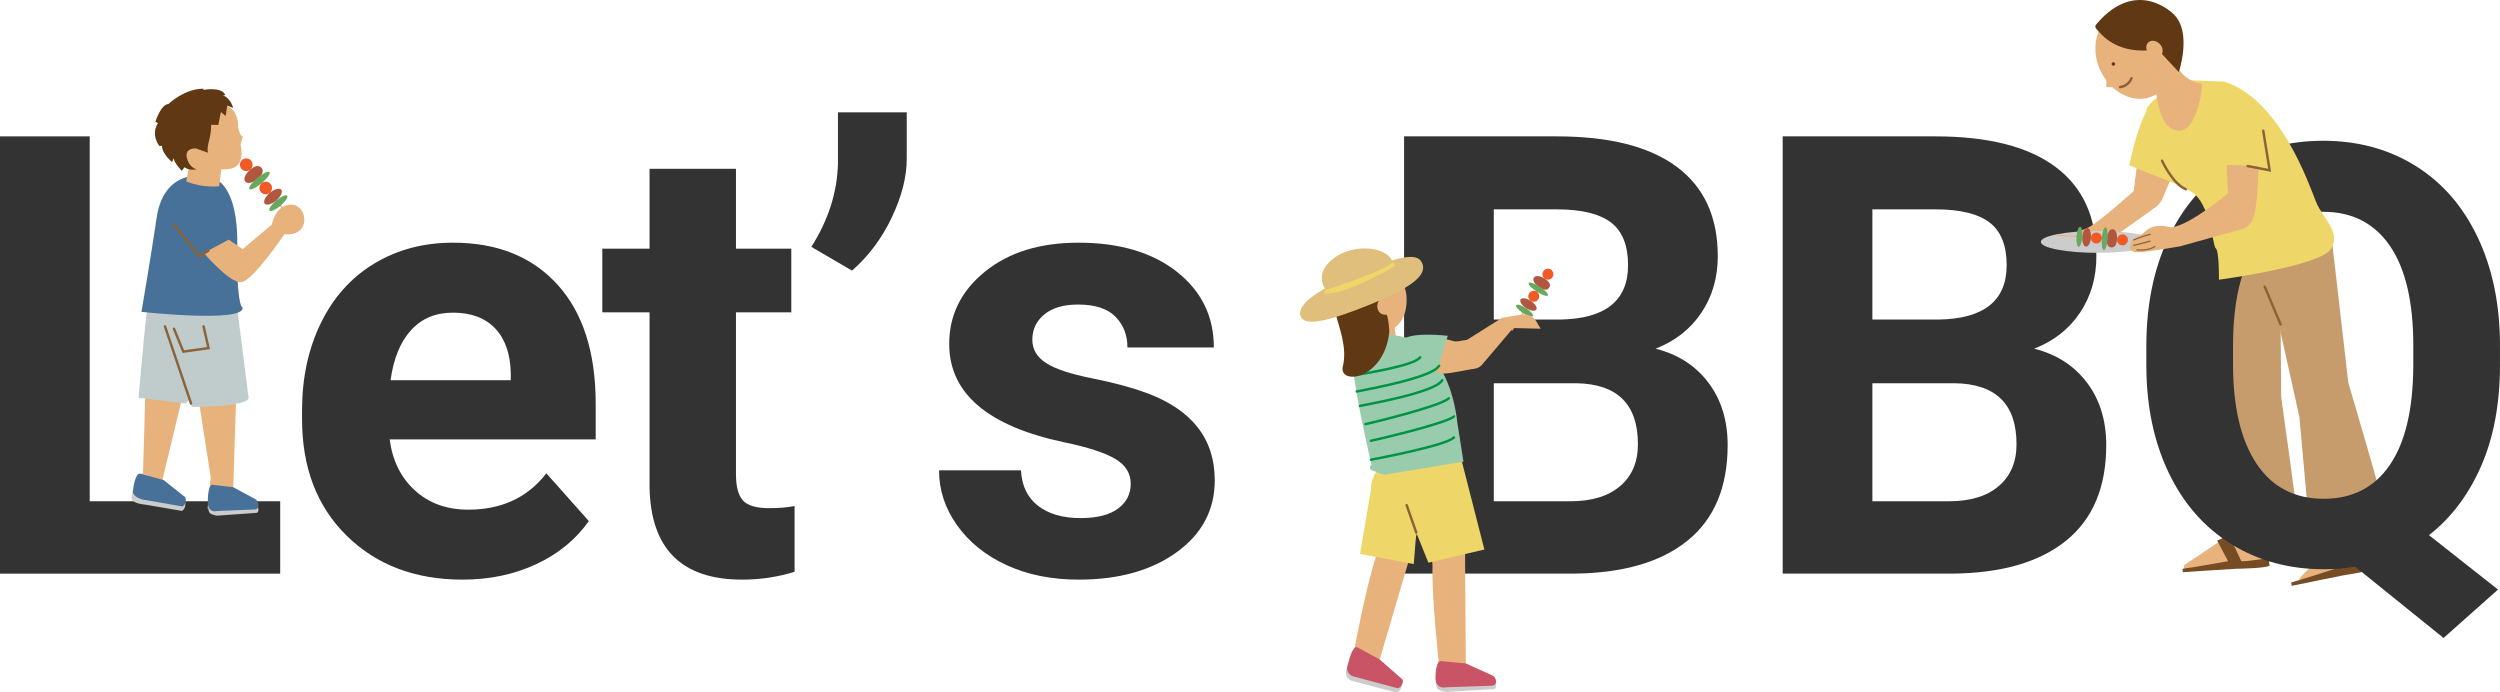
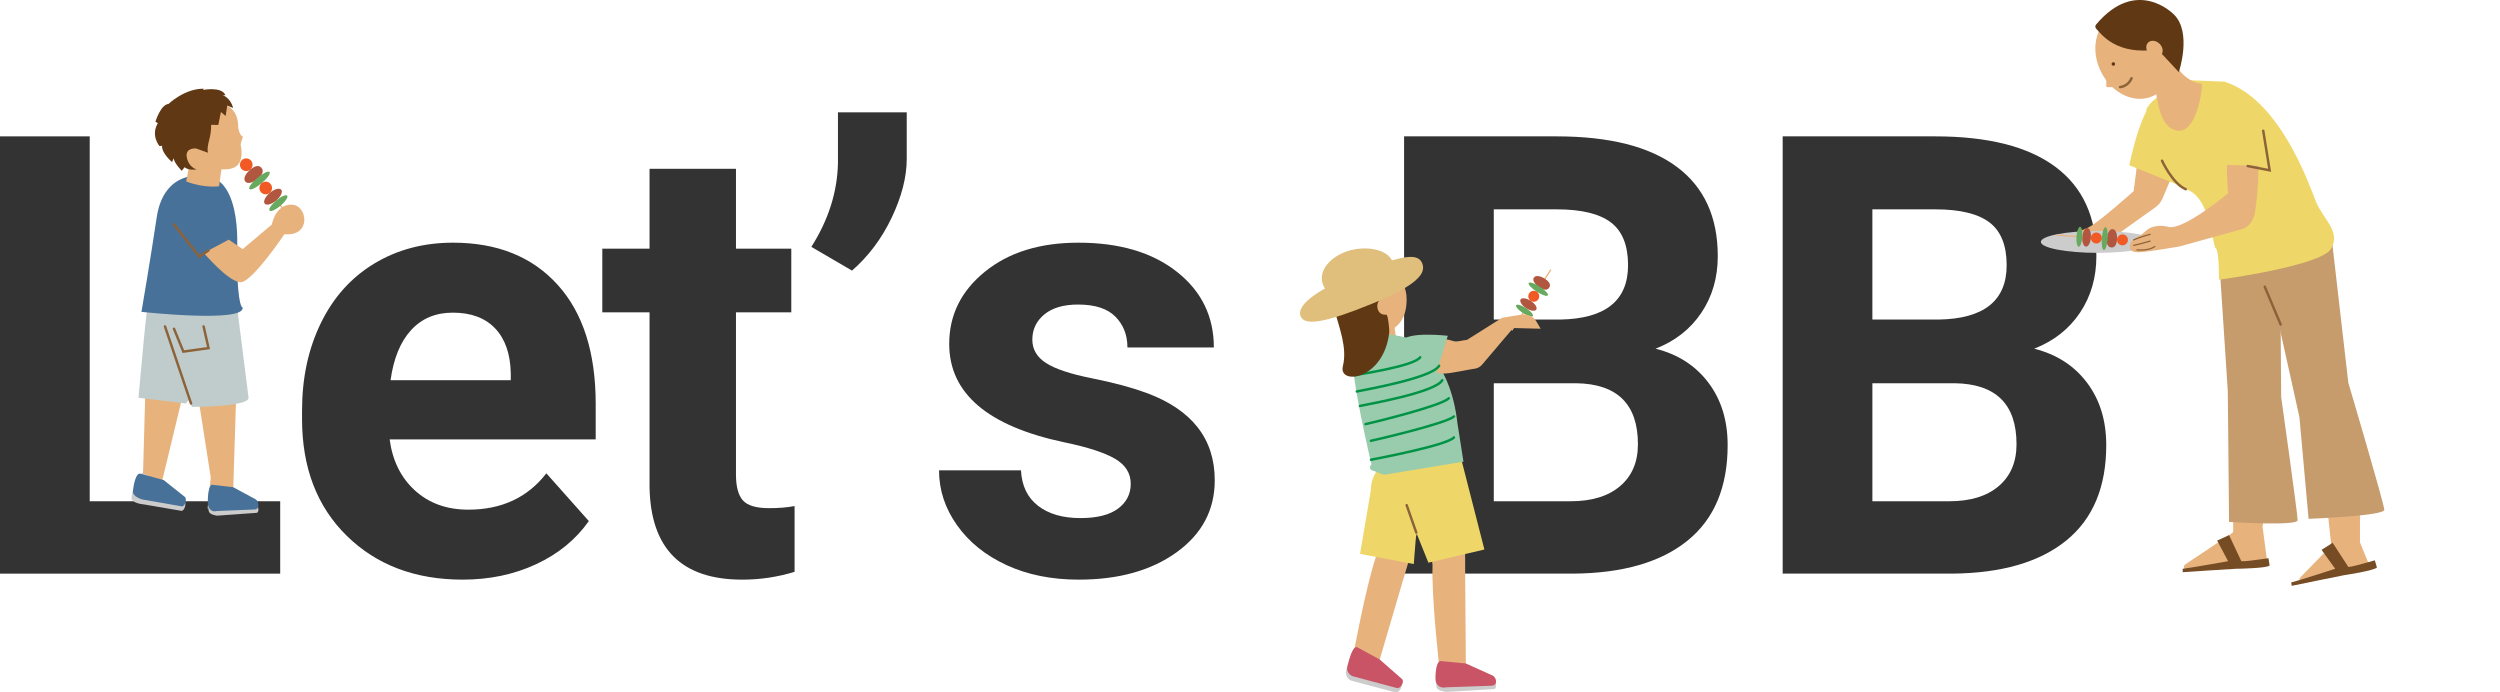
<svg xmlns="http://www.w3.org/2000/svg" id="uuid-34de3051-3306-43a8-b871-da239295f254" viewBox="0 0 426 118">
  <path d="m380.305,90.87c.147-.098.235-.264.232-.442-.034-2.4-.268-19.242-.083-20.731.175-1.41,5.385.765,6.64,1.311.172.075.288.234.309.42.148,1.33.552,7.109-1.853,18.191-.013.059-.016.121-.007.181l.72,5.372c-.024,1.953-4.724,1.276-5.039,1.276l-8.559.678c-.515,0-.718-.672-.288-.958l7.929-5.298Z" style="fill:#e7b27c; stroke-width:0px;" />
  <path d="m394.992,71.667l2.257,21.308-5.249,5.388c-.424.435-.023,1.158.568,1.025l11.366-2.556-1.796-4.41v-20.463l-7.147-.293Z" style="fill:#e7b27c; stroke-width:0px;" />
  <path d="m378.245,45.697l1.371,20.965.217,22.273s11.687.752,11.687-.291-2.808-20.993-2.808-20.993l-.172-23.463-10.295,1.509Z" style="fill:#c69c6d; stroke-width:0px;" />
  <path d="m385.654,43.276l6.17,27.812,1.556,17.321s12.924-.492,12.904-1.534c-.02-1.042-6.128-21.638-6.128-21.638l-2.783-24.155-11.718,2.193Z" style="fill:#c69c6d; stroke-width:0px;" />
  <path d="m377.803,92.115l1.866,3.514s-6.765,1.21-7.737,1.288v.586s8.709-.586,9.097-.586c.389,0,5.171-.078,5.715-.547l-.194-1.249s-3.538.508-4.082.508h-.544l-2.09-4.444-2.031.93Z" style="fill:#754c24; stroke-width:0px;" />
  <path d="m395.597,93.691l2.322,3.228s-6.539,2.118-7.492,2.328l.079.58s8.55-1.763,8.935-1.816c.385-.053,5.113-.78,5.589-1.318l-.361-1.212s-3.437.983-3.976,1.057l-.539.074-2.67-4.119-1.887,1.197Z" style="fill:#754c24; stroke-width:0px;" />
  <line x1="385.91" y1="48.854" x2="388.622" y2="55.298" style="fill:none; stroke:#8c6239; stroke-linecap:round; stroke-miterlimit:10; stroke-width:.423px;" />
  <path d="m15.287,85.414h32.459v12.333H0V23.236h15.287v62.177Z" style="fill:#333; stroke-width:0px;" />
  <path d="m78.832,98.77c-8.085,0-14.667-2.49-19.746-7.471-5.079-4.981-7.618-11.617-7.618-19.907v-1.433c0-5.561,1.07-10.533,3.21-14.917,2.14-4.383,5.172-7.761,9.096-10.133,3.924-2.371,8.399-3.557,13.427-3.557,7.542,0,13.478,2.389,17.809,7.164,4.331,4.777,6.497,11.549,6.497,20.316v6.039h-35.109c.476,3.617,1.911,6.517,4.306,8.7,2.395,2.184,5.427,3.275,9.096,3.275,5.673,0,10.106-2.064,13.3-6.192l7.236,8.137c-2.208,3.139-5.198,5.587-8.968,7.344-3.771,1.757-7.949,2.635-12.535,2.635Zm-1.682-45.494c-2.922,0-5.291.994-7.108,2.982s-2.981,4.832-3.491,8.532h20.485v-1.183c-.068-3.289-.951-5.834-2.65-7.633s-4.111-2.699-7.236-2.699Z" style="fill:#333; stroke-width:0px;" />
  <path d="m125.409,28.763v13.612h9.427v10.849h-9.427v27.634c0,2.047.39,3.514,1.172,4.401.78.887,2.275,1.331,4.484,1.331,1.631,0,3.073-.119,4.331-.358v11.207c-2.889.887-5.86,1.331-8.917,1.331-10.328,0-15.593-5.236-15.797-15.711v-29.835h-8.051v-10.849h8.051v-13.612h14.727Z" style="fill:#333; stroke-width:0px;" />
  <path d="m145.183,46.111l-6.93-4.043c2.921-4.606,4.433-9.365,4.535-14.278v-8.649h11.72v7.932c0,3.07-.85,6.397-2.548,9.979-1.7,3.582-3.959,6.602-6.777,9.058Z" style="fill:#333; stroke-width:0px;" />
  <path d="m192.676,82.445c0-1.808-.892-3.232-2.675-4.273-1.783-1.04-4.647-1.97-8.586-2.789-13.114-2.763-19.669-8.358-19.669-16.785,0-4.913,2.029-9.015,6.089-12.307,4.059-3.292,9.367-4.938,15.924-4.938,6.997,0,12.594,1.655,16.79,4.964,4.194,3.31,6.293,7.608,6.293,12.896h-14.727c0-2.115-.68-3.864-2.038-5.245-1.36-1.382-3.483-2.073-6.37-2.073-2.481,0-4.4.563-5.758,1.689-1.36,1.126-2.038,2.559-2.038,4.299,0,1.638.772,2.96,2.319,3.966,1.545,1.007,4.153,1.877,7.822,2.61,3.669.734,6.759,1.561,9.274,2.482,7.778,2.866,11.669,7.83,11.669,14.892,0,5.05-2.158,9.135-6.472,12.256-4.315,3.122-9.886,4.682-16.714,4.682-4.621,0-8.723-.828-12.306-2.482-3.585-1.654-6.395-3.923-8.433-6.806-2.038-2.882-3.057-5.995-3.057-9.339h13.962c.135,2.627,1.103,4.64,2.905,6.039,1.8,1.399,4.211,2.098,7.236,2.098,2.819,0,4.95-.537,6.395-1.612,1.443-1.075,2.166-2.482,2.166-4.222Z" style="fill:#333; stroke-width:0px;" />
  <path d="m239.255,97.747V23.236h25.988c9.002,0,15.831,1.732,20.485,5.194,4.654,3.463,6.981,8.538,6.981,15.224,0,3.651-.934,6.866-2.803,9.646-1.868,2.781-4.467,4.819-7.796,6.115,3.805.956,6.803,2.883,8.994,5.783,2.191,2.9,3.287,6.448,3.287,10.644,0,7.164-2.276,12.589-6.828,16.274s-11.041,5.561-19.466,5.629h-28.842Zm15.287-43.294h11.312c7.711-.136,11.567-3.224,11.567-9.263,0-3.378-.977-5.808-2.93-7.292s-5.036-2.226-9.249-2.226h-10.701v18.781Zm0,10.849v20.112h13.096c3.601,0,6.412-.861,8.433-2.584,2.021-1.722,3.032-4.102,3.032-7.139,0-6.823-3.516-10.286-10.548-10.388h-14.013Z" style="fill:#333; stroke-width:0px;" />
  <path d="m303.768,97.747V23.236h25.988c9.002,0,15.831,1.732,20.485,5.194,4.654,3.463,6.981,8.538,6.981,15.224,0,3.651-.935,6.866-2.803,9.646-1.868,2.781-4.467,4.819-7.796,6.115,3.805.956,6.803,2.883,8.994,5.783,2.191,2.9,3.287,6.448,3.287,10.644,0,7.164-2.276,12.589-6.828,16.274s-11.041,5.561-19.466,5.629h-28.842Zm15.287-43.294h11.312c7.711-.136,11.567-3.224,11.567-9.263,0-3.378-.977-5.808-2.93-7.292s-5.036-2.226-9.249-2.226h-10.701v18.781Zm0,10.849v20.112h13.096c3.601,0,6.412-.861,8.433-2.584,2.021-1.722,3.032-4.102,3.032-7.139,0-6.823-3.516-10.286-10.548-10.388h-14.013Z" style="fill:#333; stroke-width:0px;" />
-   <path d="m426,62.102c0,6.638-1.069,12.405-3.207,17.301-2.138,4.898-5.102,8.826-8.894,11.787l11.762,9.273-9.283,8.248-15.065-12.153c-1.717.293-3.499.439-5.346.439-5.865,0-11.097-1.415-15.698-4.246-4.6-2.831-8.164-6.873-10.691-12.128-2.527-5.254-3.807-11.299-3.839-18.131v-3.514c0-6.995,1.255-13.153,3.766-18.473,2.511-5.32,6.058-9.403,10.643-12.251,4.584-2.846,9.824-4.27,15.721-4.27,5.896,0,11.137,1.424,15.721,4.27,4.584,2.848,8.132,6.93,10.643,12.251,2.51,5.319,3.766,11.461,3.766,18.424v3.172Zm-14.774-3.221c0-7.451-1.329-13.112-3.985-16.984-2.657-3.872-6.448-5.808-11.372-5.808-4.893,0-8.667,1.912-11.324,5.734-2.656,3.824-4.001,9.428-4.033,16.814v3.465c0,7.256,1.328,12.885,3.985,16.887,2.656,4.002,6.479,6.003,11.469,6.003,4.892,0,8.65-1.928,11.275-5.784,2.624-3.855,3.952-9.476,3.985-16.862v-3.465Z" style="fill:#333; stroke-width:0px;" />
  <polygon points="50.304 38.234 50.49 38.077 41.364 27.164 41.178 27.321 50.304 38.234" style="fill:#e7b27c; stroke-width:0px;" />
  <path d="m41.139,28.766c.383.457,1.062.517,1.517.133s.515-1.066.132-1.524-1.062-.517-1.517-.133c-.456.384-.515,1.066-.132,1.524Z" style="fill:#f15a24; stroke-width:0px;" />
  <path d="m41.797,30.935c.355.425,1.197.302,2.146-.498.949-.8.969-1.405.614-1.83s-.952-.509-1.901.291-1.215,1.612-.859,2.037Z" style="fill:#b1563f; stroke-width:0px;" />
  <path d="m42.497,32.213c.205.245,1.14-.206,2.089-1.006.949-.8,1.552-1.647,1.348-1.892-.205-.245-1.14.206-2.089,1.006s-1.552,1.647-1.348,1.892Z" style="fill:#67a95e; stroke-width:0px;" />
  <path d="m44.454,32.73c.383.457,1.062.517,1.517.133.455-.384.515-1.066.132-1.524-.383-.457-1.062-.517-1.517-.133-.455.384-.515,1.066-.132,1.524Z" style="fill:#f15a24; stroke-width:0px;" />
  <path d="m45.109,34.703c.302.361,1.176.121,1.954-.534s1.164-1.48.862-1.84c-.302-.361-1.176-.121-1.954.535-.778.656-1.164,1.48-.862,1.84Z" style="fill:#b1563f; stroke-width:0px;" />
  <path d="m45.931,35.879c.205.245,1.043-.124,1.873-.824.83-.7,1.337-1.466,1.132-1.71s-1.043.124-1.873.824c-.83.7-1.337,1.466-1.132,1.71Z" style="fill:#67a95e; stroke-width:0px;" />
  <polygon points="39.736 83.546 40.236 67.644 38.947 63.434 33.663 64.589 34.022 69.248 35.913 81.36 35.364 86.663 43.746 86.011 39.736 83.546" style="fill:#e7b27c; stroke-width:0px;" />
  <polygon points="27.67 81.776 31.134 67.425 30.633 63.049 25.228 63.215 24.733 67.861 24.388 80.116 24.056 83.997 31.242 86.127 27.67 81.776" style="fill:#e7b27c; stroke-width:0px;" />
  <path d="m42.356,67.776l-2.029-16.016-13.482-3.118c-1.793,2.225-1.687,2.932-2.332,9.162l-.917,9.973,8.077.977.417-.554.637,1.128s9.636.039,9.628-1.551Z" style="fill:#c0cccc; stroke-width:0px;" />
  <path d="m41.348,52.447c-.021-.273-.816.637-1.021-8.678,0,0,1.353-13.436-5.547-13.863-6.9-.427-7.853,5.621-8.104,7.311-1.035,6.973-2.571,15.926-2.571,15.926,0,0,17.444,1.903,17.241-.697Z" style="fill:#477198; stroke-width:0px;" />
  <path d="m37.804,28.313l-.472,3.427s-2.581.37-5.604-.821l.78-4.057,5.297,1.451Z" style="fill:#e7b27c; stroke-width:0px;" />
  <path d="m24.369,80.622l3.46,1.695,3.599,3.008c.414.408.007,1.762-.517,1.722l-6.317-1.081c-.713-.055-2.265-.353-2.187-1.193.118-1.269,1.25-4.3,1.962-4.15Z" style="fill:#ccc; stroke-width:0px;" />
  <path d="m23.891,80.71l3.996,1.09,3.614,2.874c.416.388.019,1.657-.505,1.612l-6.315-1.098c-.712-.061-2.111-.665-2.038-1.454.109-1.191.536-3.173,1.248-3.023Z" style="fill:#477198; stroke-width:0px;" />
  <path d="m36.157,82.602l3.58.944,3.86,2.221c.451.317.649,1.549.131,1.621l-6.765.484c-1.551-.27-1.436-.726-1.451-1.58-.024-1.288-.07-3.686.645-3.69Z" style="fill:#ccc; stroke-width:0px;" />
  <path d="m36.157,82.602l3.58.416,3.86,2.085c.451.297.843,1.723-.319,1.713l-6.315.263c-.825.228-1.376-.307-1.509-1.002-.121-.631-.012-3.471.703-3.475Z" style="fill:#477198; stroke-width:0px;" />
  <path d="m32.047,28.459c1.227.766,2.92.359,3.78-.908.861-1.267.564-2.916-.663-3.682-1.227-.766-2.92-.359-3.78.908-.861,1.268-.564,2.916.663,3.682Z" style="fill:#e7b27c; stroke-width:0px;" />
  <path d="m38.724,18.066s1.896.633,1.857,3.596c0,0,.204,1.464.812,1.607l-.403,1.32s.768,2.916-.949,3.887c-1.717.972-5.36-.202-5.36-.202,0,0-1.976-2.404-1.075-5.451.459-1.55,2.463-2.958,4.206-4.932.971-1.099.638.398.912.175Z" style="fill:#e7b27c; stroke-width:0px;" />
  <path d="m28.705,17.714s2.796-2.671,6.036-2.596l-.141.207s3.232-.633,3.812.907l-.472-.023s1.325.408,1.782,2.187l-1.001-.402-.275,1.765-.802-.677-.447,2.208-1.233-.019s.11.975-.334,2.645-.174,2.111-.174,2.111l-2.062-.734s-2.024-.177-1.525,1.71c.439,1.661,1.665,1.855,1.665,1.855,0,0-1.381.253-2.065-.355-.046-.041-.458.621-.5.599,0,0-1.219-1.21-1.401-2.138l-.235.663s-1.785-1.479-1.724-2.784l-.436.045s-1.535-1.794-.278-3.899l-.406-.26s.89-2.914,2.217-3.014Z" style="fill:#603813; stroke-width:0px;" />
  <path d="m48.466,39.906s-5.388,8-7.372,8.177c-1.984.177-6.368-4.984-6.368-4.984l4.246-2.262,2.378,1.609,4.978-4.193s.559-3.415,3.34-3.381c2.781.035,3.454,5.489-1.202,5.033Z" style="fill:#e7b27c; stroke-width:0px;" />
  <line x1="28.114" y1="55.625" x2="32.555" y2="68.753" style="fill:none; stroke:#8c6239; stroke-linecap:round; stroke-miterlimit:10; stroke-width:.423px;" />
  <polyline points="29.646 38.251 33.976 43.74 35.533 42.669" style="fill:none; stroke:#8c6239; stroke-linecap:round; stroke-miterlimit:10; stroke-width:.423px;" />
  <polyline points="34.691 55.625 35.533 59.317 31.242 59.916 29.646 56.021" style="fill:none; stroke:#8c6239; stroke-linecap:round; stroke-miterlimit:10; stroke-width:.423px;" />
  <polygon points="257.534 56.239 257.71 56.353 264.358 45.992 264.182 45.878 257.534 56.239" style="fill:#e7b27c; stroke-width:0px;" />
-   <path d="m262.983,46.215c-.279.434-.154,1.013.278,1.293.432.28,1.009.155,1.288-.28.279-.434.154-1.013-.278-1.293-.432-.28-1.009-.155-1.288.28Z" style="fill:#f15a24; stroke-width:0px;" />
  <path d="m261.366,47.315c-.259.403.057,1.071.958,1.654.901.583,1.404.446,1.662.042.259-.403.176-.92-.725-1.503-.901-.583-1.636-.596-1.895-.193Z" style="fill:#b1563f; stroke-width:0px;" />
  <path d="m260.494,48.222c-.149.232.46.893,1.361,1.476.901.583,1.752.867,1.901.635.149-.232-.46-.893-1.361-1.476-.901-.583-1.752-.867-1.901-.635Z" style="fill:#67a95e; stroke-width:0px;" />
  <path d="m260.568,49.978c-.279.434-.154,1.013.278,1.293.432.28,1.009.155,1.288-.28.279-.434.154-1.013-.278-1.293-.432-.28-1.009-.155-1.288.28Z" style="fill:#f15a24; stroke-width:0px;" />
  <path d="m259.112,51.026c-.22.342.201,1.007.939,1.485s1.515.588,1.734.245c.22-.342-.201-1.007-.939-1.485-.738-.478-1.515-.588-1.734-.245Z" style="fill:#b1563f; stroke-width:0px;" />
  <path d="m258.354,52.008c-.149.232.369.834,1.157,1.344.788.51,1.547.735,1.696.503.149-.232-.369-.834-1.157-1.344-.788-.51-1.547-.735-1.696-.503Z" style="fill:#67a95e; stroke-width:0px;" />
  <path d="m230.619,111.512s2.101-11.484,3.89-16.799l1.378-7.021,6.112,1.364-2.874,9.636-4.211,14.332,3.74,3.469s-7.419-.335-8.409-1.478c-.99-1.142.374-3.503.374-3.503Z" style="fill:#e7b27c; stroke-width:0px;" />
  <path d="m231.124,110.733l3.827,2.153,3.779,3.472c.425.46-.278,1.747-.893,1.635l-7.313-1.936c-.836-.152-1.364-.993-1.135-1.815.345-1.241.916-3.755,1.736-3.509Z" style="fill:#ccc; stroke-width:0px;" />
  <path d="m231.26,110.284l3.843,2.097,3.818,3.342c.43.442-.247,1.644-.86,1.528l-7.308-1.952c-.835-.158-1.374-.96-1.16-1.733.323-1.165.847-3.528,1.667-3.282Z" style="fill:#c85466; stroke-width:0px;" />
  <path d="m245.238,113.53s-1.31-11.602-1.136-17.209l-.712-7.12,6.243-.478.037,10.059.115,14.942,4.582,2.229s-7.196,1.843-8.474,1.039c-1.278-.805-.655-3.461-.655-3.461Z" style="fill:#e7b27c; stroke-width:0px;" />
  <path d="m231.753,94.393l1.838-10.868c0-2.874,2.048-5.203,4.574-5.203l10.713-.551,4.062,15.866-9.545,2.246-2.063-5.131-.427,5.358-9.152-1.716Z" style="fill:#eed768; stroke-width:0px;" />
  <polygon points="232.027 60.019 232.027 53.9 237.377 53.9 238.213 60.019 232.027 60.019" style="fill:#e7b27c; stroke-width:0px;" />
  <path d="m233.705,79.176s-3.679-15.491-3.06-17.984c.541-2.18-1.226-6.252,10.031-3.422,0,0,6.414,3.052,7.665,14.307l1.036,6.591-13.436,2.221c-.704-.08-1.525-.582-2.075-.714-.474-.114-.577-.744-.162-1h0Z" style="fill:#98ccad; stroke-width:0px;" />
  <path d="m247.712,58.129c.583.17,1.341-.119,2.267-.217l5.982-3.768,3.33-.535c1.003-.161,2.003.31,2.519,1.189l.716,1.217-4.679-.116-5.135,6.045c-.358.503-.871.822-1.422.881-.656.07-3.868.764-5.022.825-4.967.263-8.146-8.31,1.445-5.52Z" style="fill:#e7b27c; stroke-width:0px;" />
  <path d="m245.497,112.638l4.284.944,4.62,2.221c.539.317.777,1.549.156,1.621l-8.096.484c-1.857-.27-1.718-.726-1.737-1.58-.028-1.288-.084-3.686.772-3.69Z" style="fill:#ccc; stroke-width:0px;" />
  <path d="m245.497,112.638l4.284.416,4.62,2.085c.539.297,1.009,1.723-.382,1.713l-7.558.263c-.987.228-1.646-.307-1.806-1.002-.145-.631-.015-3.471.841-3.475Z" style="fill:#c85466; stroke-width:0px;" />
  <path d="m232.687,72.273c.451-.083,12.968-3.08,14.181-4.412" style="fill:none; stroke:#009245; stroke-linecap:round; stroke-miterlimit:10; stroke-width:.423px;" />
  <path d="m233.602,75.11c.461-.074,12.907-2.962,14.148-4.146" style="fill:none; stroke:#009245; stroke-linecap:round; stroke-miterlimit:10; stroke-width:.423px;" />
  <path d="m233.621,78.335c.438-.086,12.95-2.424,14.129-3.798" style="fill:none; stroke:#009245; stroke-linecap:round; stroke-miterlimit:10; stroke-width:.423px;" />
  <path d="m231.741,69.17c.454-.135,12.8-2.223,14.021-4.379" style="fill:none; stroke:#009245; stroke-linecap:round; stroke-miterlimit:10; stroke-width:.423px;" />
  <path d="m244.716,63.675l1.988-6.459s-7.21-.817-7.784.981c-.574,1.798-2.269,5.572,4.298,5.477l1.498.002Z" style="fill:#98ccad; stroke-width:0px;" />
  <path d="m230.789,63.931c.399-.097,10.137-1.506,11.209-3.05" style="fill:none; stroke:#009245; stroke-linecap:round; stroke-miterlimit:10; stroke-width:.423px;" />
  <path d="m231.202,66.709c.454-.135,12.8-2.223,14.021-4.379" style="fill:none; stroke:#009245; stroke-linecap:round; stroke-miterlimit:10; stroke-width:.423px;" />
  <path d="m239.692,51.019c0,4.084-2.343,5.839-5.742,5.839s-5.723-2.833-5.723-6.918,1.061-5.072,4.46-5.072,7.005,2.066,7.005,6.15Z" style="fill:#e7b27c; stroke-width:0px;" />
  <path d="m229.885,46.947s4.505-4.61,10.488-.098c.93.702-3.715.798-3.916,2.79-.354,3.499-.434,3.468-.062,4.26.152.323.377,2.364.338,2.719-.911,8.173-8.727,9.076-7.909,5.787,1.568-6.307-5.657-13.797,1.063-15.458Z" style="fill:#603813; stroke-width:0px;" />
  <path d="m237.705,51.725c.308.866-.141,1.48-.946,1.768s-1.66.141-1.967-.725c-.308-.866.095-1.802.9-2.09s1.706.18,2.013,1.047Z" style="fill:#e7b27c; stroke-width:0px;" />
  <path d="m242.347,44.869c.69,1.701-.77,3.699-8.586,6.898-7.816,3.198-11.448,3.833-12.138,2.133-.69-1.701,2.021-4.23,9.837-7.429,7.816-3.199,10.197-3.303,10.887-1.602Z" style="fill:#e0bf7c; stroke-width:0px;" />
  <path d="m237.324,44.685c.743,2.273-2.215,5.033-5.195,6.015-2.98.983-5.999-.063-6.742-2.336-.743-2.273,1.27-4.593,4.251-5.576,2.98-.983,6.943-.376,7.686,1.897Z" style="fill:#e0bf7c; stroke-width:0px;" />
-   <path d="m225.715,49.469s9.734-3.043,11.609-4.784l.444.572s-7.825,4.814-12.053,4.814v-.602Z" style="fill:#eed768; stroke-width:0px;" />
  <line x1="239.692" y1="86.076" x2="241.332" y2="90.752" style="fill:none; stroke:#8c6239; stroke-linecap:round; stroke-miterlimit:10; stroke-width:.423px;" />
  <path d="m351.709,40.472s2.269-.964,3.964-1.632c1.695-.668,7.906-6.279,7.906-6.279l.983-7.732,5.879,4.402-1.965,4.618c-.247.581-.649,1.082-1.162,1.448l-7.44,5.31-8.165-.136Z" style="fill:#e7b27c; stroke-width:0px;" />
  <path d="m362.834,28.171s2.406-12.312,5.511-11.269c3.105,1.043,5.501,4.88,5.501,4.88,0,0-1.412,8.487-3.084,9.561l-7.927-3.172Z" style="fill:#eed768; stroke-width:0px;" />
  <path d="m365.724,18.709s2.769,12.755,6.39,13.452c4.591.883,4.845,9.764,5.446,10.141.601.377.549,5.362.549,5.362,0,0,17.376-2.331,19.103-5.272,1.727-2.942-1.341-5.023-2.543-7.965-1.202-2.942-6.09-17.443-15.608-20.511l-5.732-.236s-6.479,2.238-7.606,5.029Z" style="fill:#eed768; stroke-width:0px;" />
  <path d="m369.134,6.633c1.898,3.776.95,8.098-2.118,9.653-3.068,1.556-7.094-.244-8.992-4.02-1.898-3.776-.95-8.098,2.118-9.653,3.068-1.556,7.094.244,8.992,4.02Z" style="fill:#e7b27c; stroke-width:0px;" />
  <path d="m358.912,12.052v2.618c0,.095.077.173.172.173h1.63l-1.803-2.791Z" style="fill:#e7b27c; stroke-width:0px;" />
  <path d="m365.01,12.384s1.953,2.263,2.328,3.394c.376,1.131.601,6.11,3.755,6.487,3.154.377,4.206-6.788,4.131-7.995,0,0-3.454.071-5.669-5.431l-4.545,3.545Z" style="fill:#e7b27c; stroke-width:0px;" />
  <path d="m357.196,4.895c.88.938,3.438,4.61,10.48,3.526l3.597,3.872s2.306-6.851-.888-9.868c0,0-6.295-6.496-13.229,1.78-.167.199-.138.501.04.691Z" style="fill:#603813; stroke-width:0px;" />
  <path d="m367.995,7.465c.605.601.704,1.484.223,1.972-.481.489-1.362.398-1.966-.203-.605-.601-.704-1.484-.223-1.972.481-.489,1.362-.398,1.966.203Z" style="fill:#e7b27c; stroke-width:0px;" />
  <path d="m360.414,10.902c0,.167-.135.302-.3.302s-.3-.135-.3-.302.134-.302.3-.302.3.135.3.302Z" style="fill:#603813; stroke-width:0px;" />
  <path d="m361.262,14.843s1.352-.075,1.953-1.509" style="fill:none; stroke:#8c6239; stroke-linecap:round; stroke-miterlimit:10; stroke-width:.423px;" />
  <path d="m367.187,41.221c0,1.032-4.349,1.868-9.714,1.868s-9.714-.836-9.714-1.868,4.349-1.868,9.714-1.868,9.714.836,9.714,1.868Z" style="fill:#ccc; stroke-width:0px;" />
  <path d="m363.02,41.596c.184-.571.637-1.008,1.196-1.222.451-.172.794-.446,1.508-1.093.948-.859,2.549-.958,3.751-.623,2.499.696,10.197-5.723,10.197-5.723,0,0-.967-9.905,1.183-11.761,2.149-1.856,3.779-5.228,3.979,4.207.109,5.165-.235,8.63-.57,10.708-.24,1.489-1.098,2.641-2.19,2.944l-10.623,2.949s-5.542.98-7.024,1.005c-1.524.026-1.623-.72-1.406-1.392Z" style="fill:#e7b27c; stroke-width:0px;" />
  <path d="m377.657,28.056s-.253-2.58-.01-5.198c.278-2.994,1.205-6.039,3.9-5.332,5.052,1.325,4.326,10.768,4.326,10.768l-8.217-.238Z" style="fill:#eed768; stroke-width:0px;" />
  <rect x="356.37" y="34.363" width=".211" height="12.274" transform="translate(290.555 393.16) rotate(-85.894)" style="fill:#e7b27c; stroke-width:0px;" />
  <path d="m361.734,39.943c-.513-.037-.959.35-.996.866-.037.515.349.963.862,1.0.513.037.959-.35.996-.866.037-.515-.349-.963-.862-1.001Z" style="fill:#f15a24; stroke-width:0px;" />
  <path d="m359.997,39.046c-.477-.035-.908.564-.985,1.637-.077,1.074.284,1.451.761,1.485.477.035.888-.286.965-1.36.077-1.074-.264-1.728-.741-1.763Z" style="fill:#b1563f; stroke-width:0px;" />
  <path d="m358.786,38.713c-.274-.02-.56.834-.637,1.908s.083,1.96.357,1.98c.274.02.56-.834.637-1.908.077-1.074-.083-1.96-.357-1.98Z" style="fill:#67a95e; stroke-width:0px;" />
  <path d="m357.287,39.621c-.513-.037-.959.35-.996.866-.037.515.349.963.862,1.001.513.037.959-.35.996-.866.037-.515-.349-.963-.862-1.001Z" style="fill:#f15a24; stroke-width:0px;" />
  <path d="m355.673,38.84c-.404-.029-.784.66-.847,1.54-.063.88.213,1.617.618,1.646s.784-.66.847-1.54c.063-.88-.213-1.617-.618-1.646Z" style="fill:#b1563f; stroke-width:0px;" />
  <path d="m354.451,38.644c-.274-.02-.552.725-.619,1.664-.068.939.1,1.716.375,1.736.274.02.552-.725.619-1.664.068-.939-.1-1.716-.375-1.736Z" style="fill:#67a95e; stroke-width:0px;" />
  <polyline points="385.654 22.28 386.744 29.019 383.003 28.294" style="fill:none; stroke:#8c6239; stroke-linecap:round; stroke-miterlimit:10; stroke-width:.423px;" />
  <path d="m368.409,27.384s1.771,3.896,4.044,4.86" style="fill:none; stroke:#8c6239; stroke-linecap:round; stroke-miterlimit:10; stroke-width:.423px;" />
  <path d="m366.384,39.928s-1.663.424-2.805.949" style="fill:none; stroke:#8c6239; stroke-linecap:round; stroke-miterlimit:10; stroke-width:.211px;" />
  <path d="m366.384,41.081s-1.668.499-2.805.731" style="fill:none; stroke:#8c6239; stroke-linecap:round; stroke-miterlimit:10; stroke-width:.211px;" />
  <path d="m367.187,41.996s-.901.776-3.052.584" style="fill:none; stroke:#8c6239; stroke-linecap:round; stroke-miterlimit:10; stroke-width:.211px;" />
</svg>